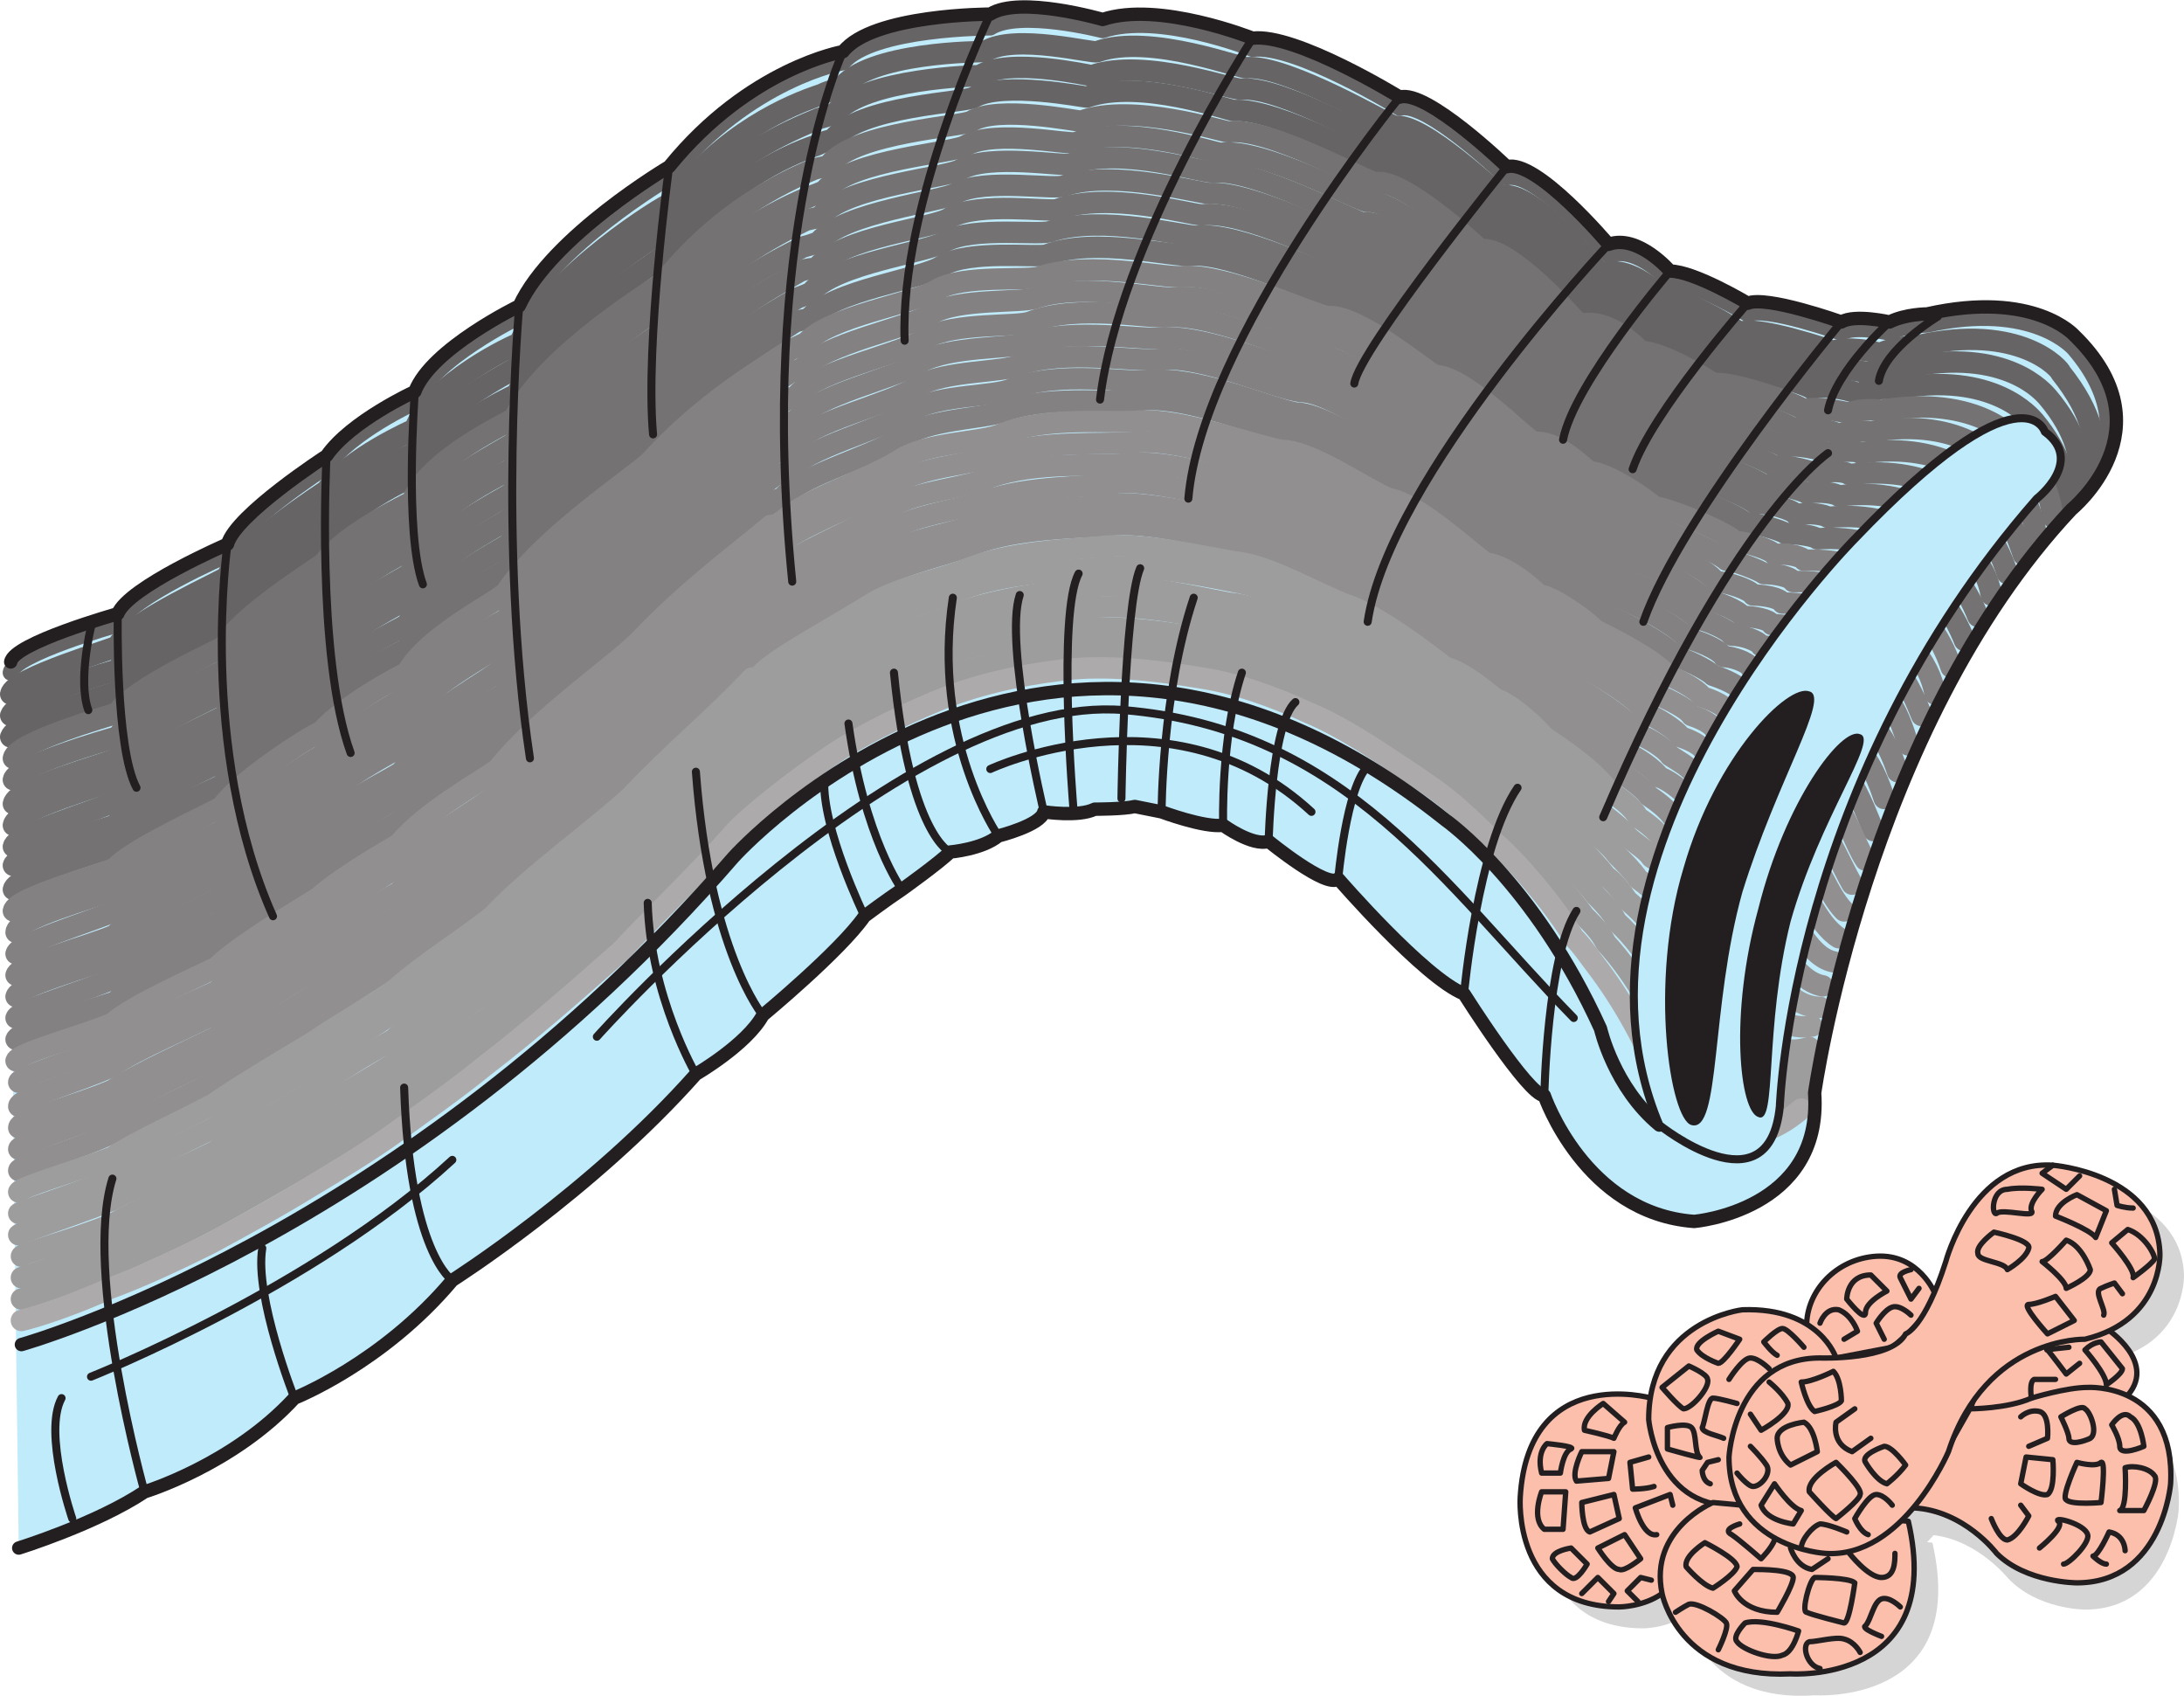
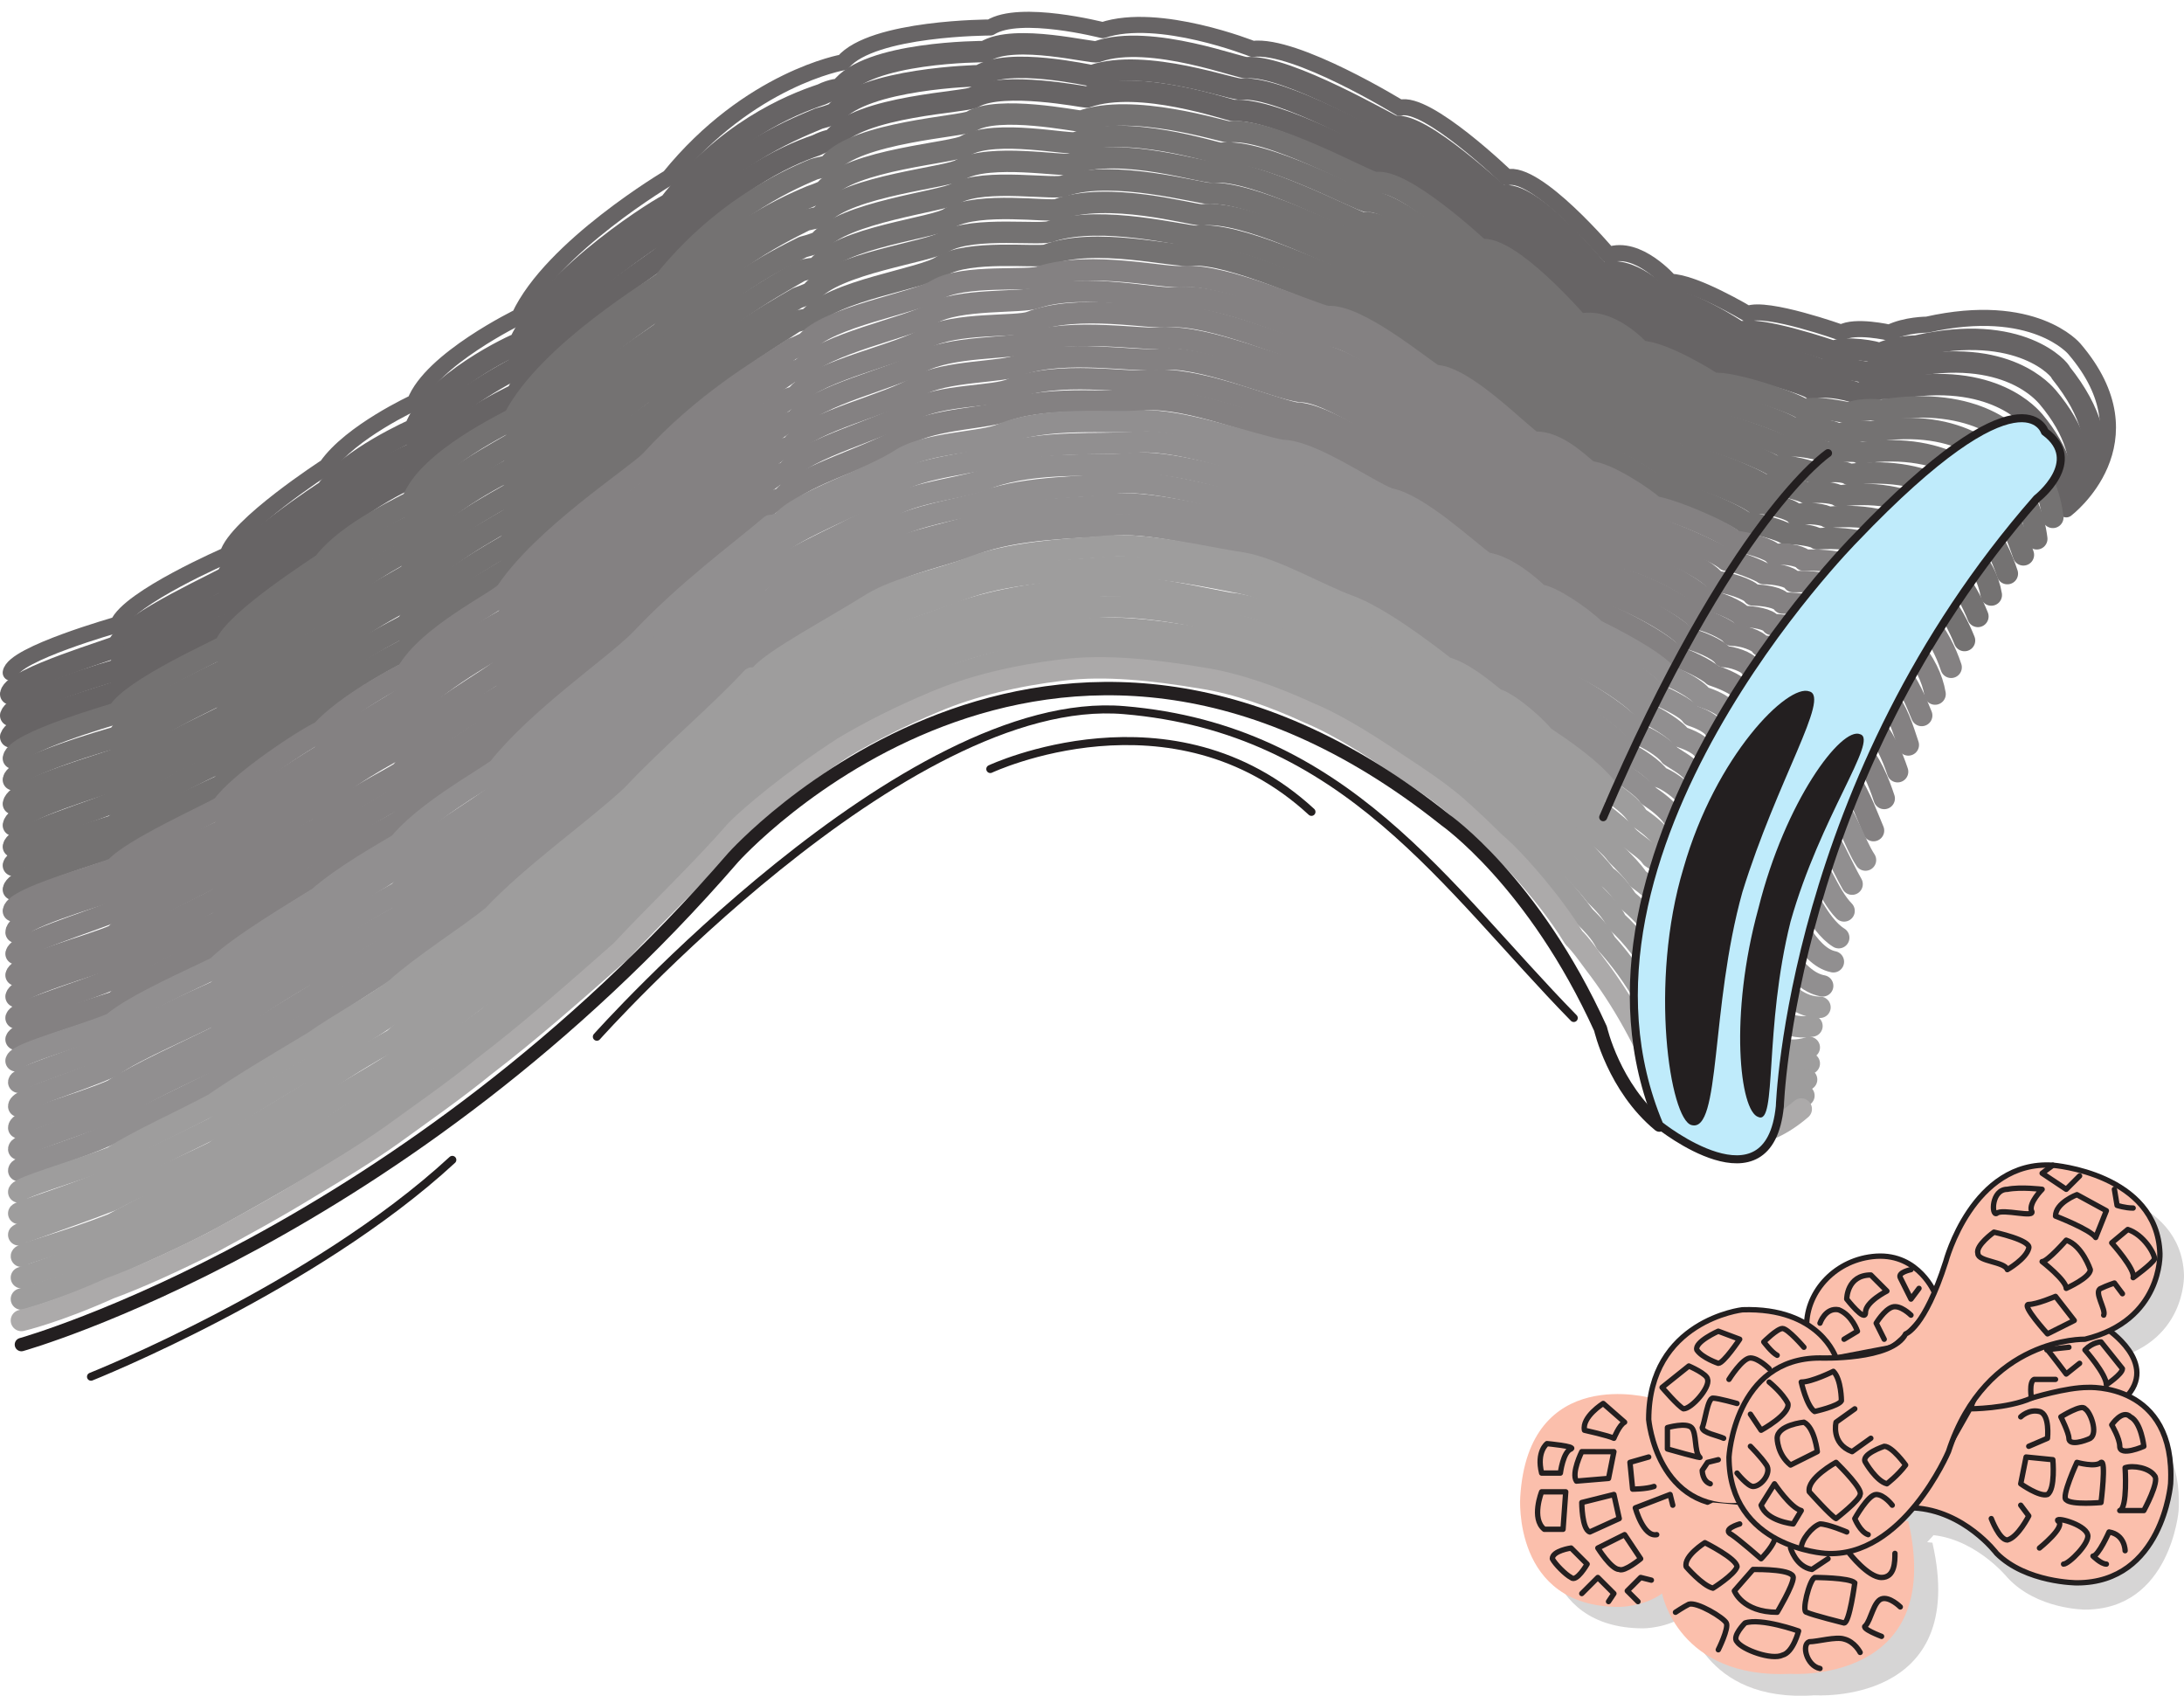
<svg xmlns="http://www.w3.org/2000/svg" width="612.003" height="475.099">
  <path fill="#d6d5d5" fill-rule="evenodd" d="M469.5 397.704s-34.5-9-36.75 27.75c0 0-2.25 30.75 27.75 30.75 0 0 6.75 0 12-3.75l14.25-25.5-17.25-29.25" />
  <path fill="#d6d5d5" fill-rule="evenodd" d="M486.75 426.954s-18 8.25-14.25 25.5c0 0 4.5 24.75 36 22.5 0 0 43.5 3 33-42.75l-46.5-4.5-8.25-.75m67.5-25.5s10.5 0 17.25-2.25c0 0 10.5-3.75 15.75-3.75 0 0 24.75-.75 23.25 27.75 0 0-2.25 27.75-26.25 27.75 0 0-13.5 0-21.75-9 0 0-9.75-12-23.25-12l15-28.5" />
  <path fill="#d6d5d5" fill-rule="evenodd" d="M540.75 379.704s5.25-1.5 11.25-20.25c0 0 7.5-28.5 30-27 0 0 29.25 2.25 30 24.75 0 0 .75 19.5-21.75 24 0 0-27-.75-37.5 31.5 0 0-12.75 30.75-34.5 29.25 0 0-27-2.25-27-27 0 0 1.5-28.5 25.5-28.5 0 0 20.25.75 24-6.75" />
-   <path fill="#bfebfb" fill-rule="evenodd" d="M5.25 433.704s21.75-6.75 35.25-15.75c0 0 24.75-7.5 42-26.25 0 0 24.75-9.75 44.25-33 0 0 39-24.75 68.25-57.75 0 0 14.25-8.25 18.75-16.5 0 0 21.75-18 28.5-27.75 0 0 6-4.5 10.5-7.5 0 0 10.5-7.5 13.5-10.5 0 0 9-.75 13.5-4.5 0 0 12-3 12.75-6.75 0 0 9.75 1.5 14.25-.75 0 0 8.25 0 11.25-.75l7.5 1.5s12 4.5 17.25 3.75c0 0 8.25 6 12.75 4.5 0 0 16.5 13.5 19.5 10.5 0 0 24 27.75 35.25 32.25 0 0 18 28.5 22.5 28.5 0 0 11.25 33 42 35.25 0 0 34.5-3 32.25-36 0 0 14.25-102 72-163.5 0 0 24.75-18.75 2.25-45 0 0-11.25-13.5-41.25-6.75 0 0-6 0-10.5 2.25 0 0-9.75-2.25-13.5 0 0 0-21-7.5-26.25-5.25 0 0-15-9-21.75-9 0 0-9-10.5-17.25-7.5 0 0-20.25-24-28.5-21.75 0 0-22.5-21.75-30-19.5 0 0-29.25-18-41.25-16.5 0 0-26.25-10.5-42-5.25 0 0-23.25-6-31.5-.75 0 0-33 0-41.25 9.75 0 0-26.25 4.5-48.75 32.25 0 0-33 19.5-42 39 0 0-24.75 12-29.25 24 0 0-18 8.25-24.75 18 0 0-25.5 16.5-27.75 24.75 0 0-27.75 12-30.75 19.5 0 0-29.25 8.25-30 13.5l.75 129.75 1.5 115.5" />
  <path fill="none" stroke="#676465" stroke-linecap="round" stroke-linejoin="round" stroke-miterlimit="10" stroke-width="4.5" d="M3 188.454c.75-5.25 30-13.5 30-13.5 3-7.5 30.75-19.5 30.75-19.5 2.25-8.25 27.75-24.75 27.75-24.75 6.75-9.75 24.75-18 24.75-18 4.5-12 29.25-24 29.25-24 9-19.5 42-39 42-39 22.5-27.75 48.75-32.25 48.75-32.25 8.25-9.75 41.25-9.75 41.25-9.75 8.25-5.25 31.5.75 31.5.75 15.75-5.25 42 5.25 42 5.25 12-1.5 41.25 16.5 41.25 16.5 7.5-2.25 30 19.5 30 19.5 8.25-2.25 28.5 21.75 28.5 21.75 8.25-3 17.25 7.5 17.25 7.5 6.75 0 21.75 9 21.75 9 5.25-2.25 26.25 5.25 26.25 5.25 3.75-2.25 13.5 0 13.5 0 4.5-2.25 10.5-2.25 10.5-2.25 30-6.75 41.25 6.75 41.25 6.75 22.5 26.25-2.25 45-2.25 45" />
  <path fill="none" stroke="#676465" stroke-linecap="round" stroke-linejoin="round" stroke-miterlimit="10" stroke-width="6" d="M3 194.454c.75-4.5 29.25-12.75 30-13.5 3-6.75 30.75-18.75 30.75-19.5 2.25-7.5 27.75-24 27.75-24 6-9 24.75-17.25 24.75-17.25 4.5-12.75 28.5-24 29.25-24 9-19.5 41.25-39 42-39 15.75-20.25 33.75-27.75 42.75-30.75 3-1.5 5.25-1.5 5.25-1.5 7.5-10.5 39.75-10.5 40.5-10.5 8.25-5.25 30.75.75 31.5 0 15-5.25 41.25 5.25 42 4.5 11.25-.75 40.5 16.5 41.25 16.5 7.5-1.5 29.25 19.5 30 19.5 8.25-2.25 27 21 27.75 21.75 8.25-3 17.25 6.75 17.25 6.75 6.75 0 21 9 21.75 9.75 4.5-2.25 26.25 5.25 26.25 5.25 3-1.5 12.75 0 12.75.75 4.5-2.25 10.5-2.25 10.5-2.25 29.25-6.75 40.5 6.75 40.5 7.5 9 11.25 10.5 20.25 9 27.75" />
  <path fill="none" stroke="#676465" stroke-linecap="round" stroke-linejoin="round" stroke-miterlimit="10" stroke-width="6" d="M3 200.454c1.5-4.5 29.25-12.75 30-12.75 3-7.5 30-18.75 30.75-19.5 2.25-8.25 27-24 27.75-24 6-9 24-17.25 24.75-17.25 4.5-12 27.75-23.25 28.5-24 9.75-18.75 41.25-38.25 42-39 15.75-19.5 33.75-27 42.75-30.75 3-.75 4.5-1.5 4.5-1.5 8.25-9.75 39.75-10.5 40.5-10.5 8.25-5.25 30.75 0 31.5 0 15-5.25 40.5 4.5 42 3.75 11.25-.75 39.75 15.75 40.5 15.75 7.5-1.5 29.25 18.75 30 19.5 8.25-2.25 27.75 20.25 27.75 21 8.25-3 17.25 6.75 17.25 7.5 6.75 0 21 9 21 9 5.25-1.5 26.25 6 26.25 6 3-1.5 12.75.75 12.75.75 4.5-1.5 10.5-1.5 10.5-1.5 28.5-6 39 7.5 39.75 8.25 8.25 9.75 9.75 18 9 24.75" />
  <path fill="none" stroke="#676465" stroke-linecap="round" stroke-linejoin="round" stroke-miterlimit="10" stroke-width="6" d="M3 206.454c1.5-4.5 28.5-12 30-12.75 3.75-6.75 29.25-18.75 30.75-18.75 2.25-8.25 26.25-24 27.75-24 6-9 23.25-17.25 24-17.25 5.25-12 27.75-22.5 29.25-23.25 9-18.75 40.5-37.5 41.25-39 16.5-19.5 33.75-27.75 42.75-30.75 3-1.5 4.5-1.5 4.5-1.5 7.5-9.75 38.25-10.5 39.75-12 8.25-4.5 30.75 0 31.5 0 15-5.25 39.75 3.75 41.25 3.75 12-.75 39.75 15 41.25 15 7.5-1.5 28.5 18.75 30 18.75 8.25-1.5 27 20.25 27.75 21 7.5-2.25 16.5 7.5 17.25 7.5 6 0 19.5 9 20.25 9.75 5.25-1.5 25.5 5.25 25.5 6 3.75-1.5 12.75.75 12.75 1.5 4.5-2.25 9.75-1.5 10.5-1.5 27.75-5.25 38.25 8.25 39 9 7.5 9 9 16.5 9 23.25" />
  <path fill="none" stroke="#747272" stroke-linecap="round" stroke-linejoin="round" stroke-miterlimit="10" stroke-width="6" d="M3.75 212.454c.75-4.5 27-12 29.25-12.75 3.75-6.75 29.25-18 30-18.75 3-7.5 27-22.5 27.75-23.25 6.75-9 24-16.5 24.75-17.25 4.5-12 27.75-22.5 28.5-23.25 9.75-18.75 40.5-36.75 42-38.25 15.75-19.5 33-27.75 42-31.5 2.25-.75 4.5-.75 4.5-1.5 7.5-9 37.5-10.5 39.75-12 7.5-4.5 29.25 0 30.75 0 14.25-5.25 39.75 3 41.25 3 11.25-1.5 39 14.25 41.25 14.25 7.5-1.5 28.5 18 29.25 18.75 8.25-1.5 27 20.25 27.75 21 8.25-2.25 16.5 6.75 17.25 7.5 6 0 19.5 8.25 20.25 9 5.25-.75 24.75 6 25.5 7.5 3-1.5 12 .75 12.75.75 3.75-1.5 9-.75 9-.75 27-4.5 38.25 8.25 39 10.5 6 6.75 8.25 13.5 9 19.5" />
  <path fill="none" stroke="#747272" stroke-linecap="round" stroke-linejoin="round" stroke-miterlimit="10" stroke-width="6" d="M3.75 218.454c.75-3.75 26.25-11.25 29.25-12 3.75-6.75 28.5-18 30-18.75 3-7.5 26.25-22.5 27.75-23.25 6.75-9 23.25-16.5 24.75-17.25 4.5-11.25 27-21.75 28.5-23.25 9.75-18 39-36 41.25-38.25 15.75-18.75 33-27 42-30.75 2.25-.75 3.75-1.5 3.75-1.5 7.5-9 36.75-10.5 39.75-12.75 8.25-4.5 29.25 0 30.75-.75 14.25-5.25 39 3 40.5 3 12-1.5 39 13.5 41.25 13.5 7.5-.75 28.5 18 30 18 8.25-.75 26.25 20.25 27.75 21 7.5-2.25 15.75 7.5 16.5 7.5 6 0 18.75 9 20.25 9.75 5.25-.75 24 6 24.75 7.5 3-1.5 12 .75 12.75 1.5 3.75-1.5 9-.75 9-.75 26.25-4.5 36.75 9 38.25 11.25 5.25 6.75 7.5 12.75 8.25 18.75" />
  <path fill="none" stroke="#747272" stroke-linecap="round" stroke-linejoin="round" stroke-miterlimit="10" stroke-width="6" d="M3.75 225.204c.75-4.5 26.25-11.25 29.25-12.75 3.75-6.75 27.75-17.25 30-18.75 3-7.5 26.25-21.75 27.75-22.5 6.75-8.25 22.5-16.5 24-17.25 5.25-11.25 27-21.75 28.5-22.5 10.5-18 39-36 42-38.25 15-18.75 31.5-27 40.5-31.5 3-.75 4.5-.75 4.5-1.5 7.5-8.25 36-10.5 39-12.75 8.25-4.5 28.5-.75 30.75-1.5 14.25-5.25 38.25 3 40.5 2.25 11.25-.75 38.25 13.5 41.25 14.25 7.5-1.5 27.75 16.5 29.25 17.25 9-.75 26.25 19.5 27.75 21 7.5-2.25 16.5 6.75 17.25 7.5 5.25 0 18 8.25 19.5 9.75 4.5-.75 23.25 6 24.75 7.5 2.25-1.5 11.25.75 12 1.5 3.75-.75 9-.75 9 0 25.5-3.75 36 9.75 37.5 12 4.5 6 6.75 12 8.25 16.5" />
  <path fill="none" stroke="#747272" stroke-linecap="round" stroke-linejoin="round" stroke-miterlimit="10" stroke-width="6" d="M3.75 231.204c.75-4.5 25.5-11.25 28.5-12.75 4.5-6 28.5-16.5 30.75-18 3-7.5 25.5-21 27.75-22.5 6-8.25 22.5-15.75 24-17.25 5.25-10.5 26.25-21 28.5-22.5 9.75-17.25 38.25-35.25 41.25-37.5 15-18.75 31.5-27 40.5-31.5 3-.75 4.5-1.5 4.5-1.5 6.75-8.25 34.5-11.25 38.25-13.5 8.25-4.5 28.5-.75 30.75-2.25 13.5-4.5 37.5 2.25 40.5 2.25 11.25-.75 37.5 12.75 40.5 13.5 7.5-1.5 27.75 15.75 30 17.25 8.25-.75 25.5 18.75 27.75 20.25 7.5-1.5 15.75 6.75 16.5 7.5 5.25 0 18 8.25 19.5 9.75 4.5-.75 22.5 6.75 24 8.25 3-.75 11.25 1.5 12 2.25 3.75-1.5 8.25-.75 9 0 24.75-3 35.25 9.75 36 12.75 4.5 5.25 6.75 10.5 8.25 15" />
  <path fill="none" stroke="#747272" stroke-linecap="round" stroke-linejoin="round" stroke-miterlimit="10" stroke-width="6" d="M3.75 237.204c.75-3.75 24.75-10.5 28.5-12.75 4.5-6 27.75-16.5 30.75-18 3.75-6.75 24.75-20.25 27.75-21.75 6-8.25 21.75-15.75 24-17.25 5.25-10.5 25.5-20.25 28.5-22.5 9.75-16.5 37.5-34.5 40.5-37.5 15-17.25 31.5-26.25 40.5-31.5 2.25-.75 3.75-.75 4.5-.75 6.75-9 33.75-11.25 37.5-14.25 8.25-4.5 27.75-1.5 30-2.25 14.25-5.25 37.5 1.5 40.5 1.5 12-1.5 37.5 12 41.25 12.75 7.5-1.5 27 15.75 29.25 16.5 9 0 25.5 18.75 27.75 20.25 7.5-1.5 15.75 7.5 16.5 8.25 5.25 0 17.25 7.5 18.75 9.75 5.25-.75 22.5 6.75 24 8.25 3-.75 11.25 1.5 12 2.25 3.75-.75 8.25 0 9 .75 24-3 33.75 10.5 35.25 14.25 4.5 4.5 6.75 9 7.5 13.5" />
  <path fill="none" stroke="#747272" stroke-linecap="round" stroke-linejoin="round" stroke-miterlimit="10" stroke-width="6" d="M3.75 242.454c.75-3 24-9.75 28.5-11.25 4.5-6 27-16.5 30-18 4.5-6.75 25.5-20.25 27.75-21.75 6.75-8.25 21.75-15 24-16.5 6-10.5 26.25-21 28.5-22.5 10.5-17.25 37.5-34.5 41.25-37.5 14.25-17.25 30.75-26.25 39.75-31.5 2.25-.75 3.75-1.5 3.75-1.5 6.75-8.25 33-11.25 37.5-14.25 8.25-4.5 27.75-1.5 30-3 14.25-4.5 36.75 1.5 40.5 1.5 11.25-1.5 36.75 11.25 40.5 12 8.25-.75 27 15 30 16.5 8.25 0 24.75 18 27.75 20.25 6.75-1.5 15 6.75 16.5 7.5 4.5 0 16.5 7.5 18 9.75 5.25 0 21.75 6.75 24 9 2.25-.75 10.5 1.5 11.25 3 3.75-.75 8.25 0 9 .75 23.25-2.25 33 11.25 34.5 15 3.75 4.5 6 9 7.5 12.75" />
  <path fill="none" stroke="#747272" stroke-linecap="round" stroke-linejoin="round" stroke-miterlimit="10" stroke-width="6" d="M3.75 249.204c.75-3.75 24-10.5 28.5-12 4.5-6 27-15.75 30-17.25 4.5-7.5 24.75-20.25 27.75-21.75 6.75-8.25 21.75-15 24-16.5 6-10.5 25.5-20.25 28.5-22.5 9.75-16.5 36.75-33 40.5-37.5 15-16.5 30.75-25.5 39.75-31.5 2.25-.75 3.75-.75 3.75-.75 6.75-8.25 32.25-11.25 37.5-15 7.5-4.5 26.25-2.25 29.25-3 13.5-5.25 36 .75 40.5 0 11.25-.75 36 11.25 40.5 12 7.5-.75 26.25 15 30 16.5 8.25 0 24 17.25 27 19.5 7.5-.75 15 6.75 16.5 8.25 4.5 0 15.75 7.5 18 9.75 5.25 0 21 6.75 23.25 9 3 0 10.5 2.25 11.25 3 3.75 0 8.25.75 9 1.5 21.75-1.5 31.5 11.25 33.75 15.75 3.75 4.5 6 9 7.5 12.75" />
  <path fill="none" stroke="#848182" stroke-linecap="round" stroke-linejoin="round" stroke-miterlimit="10" stroke-width="6" d="M3.75 255.204c.75-3.75 23.25-9.75 28.5-12 4.5-5.25 26.25-15 30-17.25 4.5-6.75 24-19.5 27.75-21 6.75-7.5 21-15 24-16.5 6-10.5 24.75-19.5 27.75-22.5 10.5-15.75 36-32.25 40.5-36.75 15-16.5 30.75-25.5 39.75-31.5 2.25-.75 3-1.5 3.75-1.5 6-7.5 30.75-11.25 36.75-15 7.5-4.5 26.25-2.25 29.25-3.75 14.25-4.5 35.25.75 39.75 0 12-.75 36 10.5 40.5 11.25 8.25-.75 26.25 14.25 30 16.5 8.25 0 24 16.5 27.75 18.75 6.75-.75 14.25 7.5 15.75 8.25 4.5 0 15.75 7.5 18 9.75 5.25.75 21 7.5 22.5 9.75 3 0 10.5 2.25 11.25 3.75 3.75-.75 8.25.75 8.25 1.5 21.75-.75 31.5 12 33.75 16.5 3.75 4.5 6 9 7.5 13.5" />
  <path fill="none" stroke="#848182" stroke-linecap="round" stroke-linejoin="round" stroke-miterlimit="10" stroke-width="6" d="M4.5 261.204c0-3.75 21.75-9.75 27.75-12 5.25-6 25.5-14.25 30-16.5 4.5-6.75 24-18.75 27.75-21 6.75-7.5 21-14.25 23.25-16.5 6-9.75 24.75-19.5 28.5-21.75 10.5-15.75 35.25-32.25 40.5-36.75 14.25-16.5 29.25-25.5 39-32.25 1.5-.75 3-.75 3-.75 6.75-7.5 30.75-12 36.75-15.75 7.5-4.5 25.5-3 29.25-4.5 13.5-4.5 34.5.75 39.75 0 11.25-1.5 35.25 9.75 40.5 10.5 8.25-.75 25.5 14.25 30 15.75 8.25.75 24 17.25 27 19.5 6.75-.75 14.25 6.75 15.75 8.25 4.5 0 15 6.75 18 9.75 4.5.75 20.25 7.5 22.5 9.75 2.25 0 9.75 3 10.5 3.75 3 0 7.5.75 8.25 2.25 21-.75 30.75 12.75 33 18 3.75 4.5 6 9 6.75 13.5" />
  <path fill="none" stroke="#848182" stroke-linecap="round" stroke-linejoin="round" stroke-miterlimit="10" stroke-width="6" d="M4.5 267.204c.75-3 21-9 27.75-12 5.25-5.25 25.5-14.25 29.25-16.5 5.25-6 24-18 28.5-20.25 6-7.5 20.25-14.25 23.25-16.5 6-9.75 24-18.75 27.75-21.75 11.25-15 35.25-31.5 40.5-36.75 14.25-15.75 29.25-24.75 39-31.5 1.5-.75 3-.75 3-1.5 6-6.75 29.25-11.25 36-15.75 8.25-4.5 25.5-3 29.25-4.5 13.5-5.25 33.75-.75 39-1.5 12-.75 35.25 9.75 40.5 10.5 8.25 0 25.5 13.5 30 15.75 8.25.75 24 16.5 27.75 18.75 6.75 0 13.5 6.75 15.75 8.25 3.75 0 14.25 6.75 17.25 10.5 4.5 0 19.5 6.75 21.75 10.5 3 0 9.75 2.25 10.5 3.75 3 0 7.5.75 8.25 2.25 20.25 0 29.25 12.75 32.25 18.75 3 3.75 5.25 9 6.75 12.75" />
  <path fill="none" stroke="#848182" stroke-linecap="round" stroke-linejoin="round" stroke-miterlimit="10" stroke-width="6" d="M4.5 273.204c.75-3 21-8.25 27.75-11.25 5.25-6 24.75-14.25 29.25-17.25 5.25-6 23.25-17.25 27.75-19.5 6.75-7.5 20.25-14.25 24-16.5 6-9 24-18 27.75-21.75 10.5-15 34.5-30.75 40.5-36 13.5-15.75 28.5-24.75 38.25-32.25 1.5 0 2.25-.75 3-.75 6-7.5 28.5-12 35.25-16.5 8.25-4.5 24.75-3.75 29.25-5.25 13.5-4.5 33-.75 39-1.5 12-.75 33.75 9 40.5 9.75 8.25 0 24.75 13.5 30 15.75 8.25 0 23.25 15.75 27 18.75 6.75-.75 13.5 6.75 15.75 8.25 3.75 0 14.25 6.75 17.25 9.75 4.5.75 18.75 7.5 21 11.25 3 0 9.75 3 10.5 4.5 3 0 7.5.75 8.25 2.25 19.5.75 28.5 13.5 31.5 19.5 3.75 4.5 5.25 9.75 6.75 14.25" />
  <path fill="none" stroke="#848182" stroke-linecap="round" stroke-linejoin="round" stroke-miterlimit="10" stroke-width="6" d="M4.5 279.204c.75-3 20.25-8.25 27.75-11.25 5.25-5.25 24-13.5 29.25-16.5 5.25-6 23.25-17.25 27.75-19.5 6.75-7.5 20.25-13.5 23.25-15.75 6.75-9.75 24-18.75 28.5-21.75 10.5-15 33.75-30.75 39.75-36 13.5-15.75 28.5-25.5 37.5-32.25 2.25-.75 3-.75 3.75-1.5 5.25-6.75 27-11.25 35.25-16.5 7.5-4.5 24-3.75 28.5-6 12.75-4.5 32.25-.75 39-1.5 11.25-1.5 33 8.25 39.75 9 8.25 0 25.5 12.75 30 15 9 .75 23.25 15.75 27.75 18.75 6 0 12.75 6.75 15 8.25 3.75 0 13.5 6.75 16.5 10.5 5.25.75 18.75 7.5 21.75 11.25 2.25 0 9 3 9.75 4.5 3 0 7.5 1.5 8.25 3 18.75 1.5 27.75 14.25 30 20.25 4.5 5.25 6.75 10.5 8.25 15" />
  <path fill="none" stroke="#848182" stroke-linecap="round" stroke-linejoin="round" stroke-miterlimit="10" stroke-width="6" d="M4.5 285.204c.75-2.25 19.5-7.5 27.75-11.25 5.25-5.25 24-13.5 29.25-15.75 5.25-6.75 22.5-17.25 27.75-20.25 6.75-6 19.5-12.75 23.25-15 6.75-9 23.25-18 27.75-21.75 11.25-14.25 33.75-29.25 39.75-36 13.5-15 27.75-24.75 37.5-32.25 1.5 0 3-.75 3-.75 5.25-6.75 27-12 35.25-17.25 7.5-4.5 23.25-3.75 27.75-6 13.5-5.25 32.25-1.5 39-2.25 12-1.5 33 7.5 40.5 9 8.25 0 24.75 12 30 14.25 8.25.75 22.5 15 27 18.75 6.75 0 12.75 6 15 8.25 3.75 0 12.75 6 16.5 9.75 5.25 1.5 18 8.25 21 12 3 .75 9 3 10.5 5.25 2.25 0 6.75 1.5 7.5 3 18 1.5 26.25 14.25 29.25 21.75 4.5 4.5 6.75 10.5 8.25 15" />
  <path fill="none" stroke="#848182" stroke-linecap="round" stroke-linejoin="round" stroke-miterlimit="10" stroke-width="6" d="M4.5 291.204c.75-2.25 18.75-7.5 27.75-10.5 5.25-5.25 23.25-13.5 29.25-16.5 5.25-6 22.5-16.5 27.75-19.5 6.75-6.75 18.75-12 23.25-15 6.75-9 22.5-17.25 27.75-21.75 10.5-14.25 33-28.5 39.75-35.25 13.5-15 27-24.75 36.75-32.25 1.5-.75 3-.75 3-1.5 5.25-6 25.5-11.25 34.5-17.25 7.5-4.5 23.25-4.5 27.75-6.75 13.5-4.5 31.5-1.5 39-3 12-.75 32.25 7.5 39.75 9 9 0 24.75 11.25 30 14.25 9 .75 22.5 14.25 27.75 18 6 0 12.75 6.75 15 8.25 3 0 12 6.75 15.75 10.5 4.5 1.5 17.25 8.25 20.25 12 3 .75 9 3.75 10.5 5.25 2.25.75 6 2.25 7.5 3.75 16.5 2.25 25.5 15 28.5 22.5 4.5 5.25 6.75 12 9 17.25" />
  <path fill="none" stroke="#918f90" stroke-linecap="round" stroke-linejoin="round" stroke-miterlimit="10" stroke-width="6" d="M4.5 297.204c.75-2.25 18-6.75 27-10.5 6-5.25 23.25-12.75 29.25-15.75 6-6 22.5-15.75 28.5-19.5 6.75-6 18.75-12.75 22.5-15 7.5-9 22.5-17.25 27.75-21 11.25-14.25 32.25-28.5 39.75-36 13.5-14.25 27-24 36.75-32.25 1.5 0 2.25-.75 3-.75 4.5-6 24.75-12 33.75-18 7.5-4.5 22.5-4.5 27.75-6.75 12.75-5.25 30.75-3 39-3.75 11.25-.75 31.5 6.75 39.75 8.25 8.25 0 24 11.25 30 13.5 8.25 1.5 21.75 14.25 27 18 6 .75 12.75 6.75 15 9 3 0 12 6 15.75 9.75 4.5 2.25 16.5 8.25 20.25 12.75 2.25.75 8.25 3.75 9.75 6 2.25.75 6 2.25 6.75 3.75 16.5 3 25.5 15.75 28.5 23.25 5.25 6 7.5 14.25 10.5 18.75" />
  <path fill="none" stroke="#918f90" stroke-linecap="round" stroke-linejoin="round" stroke-miterlimit="10" stroke-width="6" d="M5.25 303.204c0-1.5 17.25-6.75 26.25-10.5 6-4.5 22.5-12 29.25-15 6-6 21.75-15.75 27.75-19.5 6.75-6 18.75-12 23.25-15.75 7.5-7.5 22.5-15.75 27.75-20.25 11.25-13.5 31.5-27.75 39.75-35.25 12.75-14.25 26.25-24 36-32.25 1.5-.75 2.25-.75 2.25-1.5 5.25-5.25 24-12 33.75-18 7.5-4.5 21.75-5.25 27.75-7.5 12.75-4.5 30-3 38.25-3.75 12-1.5 31.5 6 39.75 7.5 9 0 24 10.5 30 13.5 9 1.5 21.75 14.25 27.75 18 6 0 12 6 14.25 8.25 3 0 11.25 6 15.75 10.5 4.5 1.5 15.75 8.25 19.5 12.75 3 1.5 8.25 3.75 9.75 6 2.25.75 6 2.25 6.75 4.5 15.75 3 24 15.75 27.75 24 4.5 6 7.5 13.5 10.5 18.75" />
  <path fill="none" stroke="#918f90" stroke-linecap="round" stroke-linejoin="round" stroke-miterlimit="10" stroke-width="6" d="M5.25 309.954c0-2.25 16.5-6.75 26.25-11.25 6-4.5 22.5-11.25 29.25-15 6-6 21.75-15 27.75-18.75 6.75-6 18-12 23.25-15 6.75-8.25 21.75-15.75 27-21 12-12.75 31.5-27 39.75-34.5 12.75-14.25 26.25-24 36-33 .75 0 2.25-.75 2.25-.75 4.5-5.25 23.25-12 33-18.75 7.5-4.5 21.75-5.25 27.75-8.25 12.75-4.5 29.25-3 38.25-3.75 12-1.5 30.75 5.25 39.75 6.75 9 .75 23.25 10.5 30 13.5 8.25 1.5 21 13.5 27 17.25 6 .75 12 6.75 15 9 2.25 0 10.5 5.25 14.25 9.75 5.25 2.25 16.5 9 19.5 13.5 3 1.5 8.25 4.5 9.75 6.75 2.25.75 6 2.25 6.75 4.5 15 3.75 23.25 16.5 27 25.5 4.5 4.5 7.5 14.25 12 18.75" />
  <path fill="none" stroke="#918f90" stroke-linecap="round" stroke-linejoin="round" stroke-miterlimit="10" stroke-width="6" d="M5.25 315.954c0-2.25 15.75-6 26.25-10.5 6.75-4.5 21.75-11.25 29.25-15 6-6 21-15 27.75-18.75 6.75-6 18-12 23.25-15 6.75-8.25 21-15.75 27-20.25 11.25-12.75 30.75-27 39-35.25 12.75-13.5 25.5-23.25 36-32.25.75-.75 1.5-.75 2.25-.75 4.5-6 21.75-12.75 33-19.5 7.5-4.5 20.25-6 27-8.25 12-4.5 29.25-3.75 37.5-5.25 12-.75 30.75 5.25 39.75 6.75 9 .75 23.25 9.75 30 12.75 9 2.25 21 13.5 27.75 17.25 5.25 1.5 11.25 6.75 14.25 9 2.25 0 9.75 6 14.25 10.5 4.5 2.25 15.75 9 19.5 14.25 2.25.75 7.5 3.75 9 6 2.25 1.5 5.25 3 6.75 5.25 14.25 4.5 22.5 17.25 26.25 25.5 4.5 6 8.25 16.5 14.25 20.25" />
  <path fill="none" stroke="#918f90" stroke-linecap="round" stroke-linejoin="round" stroke-miterlimit="10" stroke-width="6" d="M5.25 321.954c0-1.5 15-6 26.25-10.5 6.75-4.5 21-11.25 29.25-15 6.75-5.25 20.25-13.5 27.75-18 6.75-6 17.25-11.25 22.5-15 7.5-7.5 21-15.75 27.75-20.25 11.25-12.75 30-25.5 39-34.5 12-12.75 24.75-23.25 35.25-33 .75 0 1.5 0 1.5-.75 4.5-5.25 21.75-12 33-19.5 7.5-4.5 20.25-6 27-9 12-4.5 28.5-3.75 37.5-5.25 12-.75 30 4.5 39.75 6 9 .75 22.5 9.75 30 12.75 8.25 2.25 21 12.75 27 17.25 6 .75 11.25 6 14.25 9 2.25 0 9.75 5.25 14.25 10.5 4.5 2.25 15 9 18.75 14.25 3 1.5 7.5 4.5 9 6.75 2.25.75 5.25 3 6.75 4.5 13.5 6 21 18 25.5 27.75 4.5 5.25 9 18 16.5 19.5" />
  <path fill="none" stroke="#918f90" stroke-linecap="round" stroke-linejoin="round" stroke-miterlimit="10" stroke-width="6" d="M5.25 327.954c0-1.5 15-5.25 26.25-10.5 6.75-3.75 21-10.5 28.5-14.25 7.5-5.25 21-13.5 28.5-18 6.75-5.25 16.5-11.25 22.5-15 7.5-7.5 20.25-15 27-20.25 12-12 30-24.75 39-33.75 12-12.75 24.75-23.25 34.5-33 1.5 0 2.25-.75 2.25-.75 4.5-5.25 20.25-12.75 32.25-20.25 7.5-4.5 19.5-6.75 27-9.75 12-4.5 27.75-4.5 37.5-5.25 11.25-1.5 29.25 3.75 39 5.25 9 .75 22.5 9 30 12.75 9 2.25 21 12 27.75 16.5 5.25 1.5 10.5 6.75 14.25 9 1.5 0 8.25 5.25 13.5 10.5 4.5 3 14.25 9 18.75 15 2.25 1.5 6.75 4.5 8.25 6.75 2.25 1.5 5.25 3.75 6.75 6 12.75 5.25 20.25 18 24.75 27.75 3.75 5.25 9 18 17.25 19.5" />
  <path fill="none" stroke="#9e9d9d" stroke-linecap="round" stroke-linejoin="round" stroke-miterlimit="10" stroke-width="6" d="M5.25 333.954c.75-1.5 14.25-5.25 26.25-9.75 6.75-4.5 20.25-10.5 28.5-15 7.5-5.25 20.25-12.75 27.75-17.25 7.5-5.25 17.25-10.5 23.25-15 7.5-6.75 19.5-14.25 27-20.25 11.25-12 28.5-24 39-33.75 11.25-12 24-22.5 33.75-33 .75 0 1.5 0 2.25-.75 3.75-4.5 19.5-12.75 31.5-20.25 7.5-4.5 19.5-6.75 27-9.75 11.25-4.5 27-5.25 36.75-6 12-1.5 29.25 3 39.75 4.5 9 1.5 21.75 9 30 12s20.25 12 27 17.25c5.25 1.5 10.5 6 14.25 9 1.5 0 8.25 4.5 13.5 10.5 4.5 3 13.5 9 18 15 2.25 1.5 6.75 4.5 8.25 7.5 2.25 1.5 5.25 3.75 6.75 6 11.25 6 19.5 18 24 28.5 3.75 4.5 9.75 18.75 20.25 18.75" />
  <path fill="none" stroke="#9e9d9d" stroke-linecap="round" stroke-linejoin="round" stroke-miterlimit="10" stroke-width="6" d="M5.25 339.954c.75-.75 13.5-4.5 26.25-9.75 6.75-3.75 19.5-9.75 28.5-14.25 7.5-5.25 20.25-12.75 27.75-17.25 6.75-5.25 16.5-10.5 22.5-15 8.25-6.75 20.25-14.25 27-19.5 12-12 28.5-24 39-33.75 12-12 24-22.5 33.75-33 .75 0 1.5-.75 1.5-.75 4.5-4.5 18.75-12.75 31.5-21 7.5-4.5 18.75-7.5 26.25-10.5 12-4.5 27-5.25 37.5-6 12-1.5 27.75 1.5 39 3.75 9.75 1.5 21.75 8.25 30 12 9 3 20.25 11.25 27.75 16.5 5.25 1.5 10.5 6.75 13.5 9 1.5 0 7.5 5.25 13.5 10.5 4.5 3.75 12.75 9.75 17.25 15.75 2.25 2.25 6.75 5.25 8.25 7.5 2.25 2.25 5.25 3.75 6.75 6 10.5 6.75 18 19.5 23.25 30.75 3 3.75 9.75 18.75 21.75 16.5" />
  <path fill="none" stroke="#9e9d9d" stroke-linecap="round" stroke-linejoin="round" stroke-miterlimit="10" stroke-width="6" d="M5.25 345.954c.75-.75 12.75-4.5 26.25-9.75 6.75-3.75 19.5-9 28.5-13.5 7.5-5.25 19.5-12 27.75-17.25 6.75-5.25 15.75-10.5 22.5-14.25 8.25-7.5 19.5-14.25 27-20.25 12-11.25 27.75-23.25 38.25-33 12-12 24-22.5 33.75-33.75.75 0 1.5 0 1.5-.75 3.75-3.75 18-12.75 30.75-21 7.5-4.5 18.75-7.5 26.25-10.5 12-4.5 26.25-6 37.5-7.5s27 2.25 39 4.5c9 .75 21 6.75 30 11.25 9 3 19.5 10.5 27 15.75 5.25 2.25 10.5 6.75 13.5 9.75 1.5 0 7.5 4.5 13.5 10.5 4.5 3.75 12 9.75 16.5 15.75 3 2.25 6.75 5.25 8.25 7.5 2.25 2.25 4.5 4.5 6 6.75 10.5 7.5 18 19.5 22.5 31.5 3 3.75 12 20.25 25.5 15.75" />
  <path fill="none" stroke="#9e9d9d" stroke-linecap="round" stroke-linejoin="round" stroke-miterlimit="10" stroke-width="6" d="M6 351.954c0-.75 12-3.75 25.5-9 6.75-3.75 18.75-9.75 28.5-14.25 7.5-4.5 18.75-11.25 27.75-16.5 6.75-5.25 15.75-9.75 22.5-14.25 7.5-6.75 18.75-14.25 26.25-20.25 12-10.5 27.75-22.5 39-33l33-33c.75 0 .75-.75 1.5-.75 3.75-3.75 16.5-12.75 30.75-21.75 6.75-4.5 17.25-8.25 25.5-11.25 11.25-4.5 25.5-6 37.5-7.5 11.25-1.5 26.25.75 38.25 3.75 9.75 1.5 21.75 6.75 30 10.5 9 3.75 19.5 11.25 27.75 16.5 4.5 2.25 9.75 6 13.5 9 .75 0 6.75 4.5 12 10.5 4.5 3.75 12 10.5 17.25 16.5 2.25 2.25 5.25 5.25 7.5 8.25 2.25 1.5 4.5 4.5 6 6.75 9.75 8.25 17.25 20.25 21.75 32.25 3 3 12.75 21.75 29.25 13.5" />
  <path fill="none" stroke="#9e9d9d" stroke-linecap="round" stroke-linejoin="round" stroke-miterlimit="10" stroke-width="6" d="M6 357.954s11.25-3.75 25.5-9c6.75-3.75 18-9 27.75-13.5 8.25-5.25 19.5-11.25 28.5-16.5 6.75-4.5 15-9.75 21.75-14.25 8.25-6.75 18.75-13.5 27-19.5 12-10.5 27-22.5 38.25-33.75s22.5-21.75 33-33c0 0 .75 0 .75-.75 3.75-3.75 16.5-12.75 30.75-21.75 7.5-4.5 17.25-8.25 25.5-12 11.25-4.5 24.75-6.75 36.75-7.5 12-1.5 26.25.75 39 3 9 1.5 21 6 30 10.5 9 3.75 18.75 10.5 27 15.75 4.5 2.25 9.75 6.75 13.5 9.75.75 0 6 3.75 12 10.5 4.5 3.75 11.25 9.75 16.5 16.5 2.25 2.25 5.25 5.25 7.5 8.25 2.25 2.25 4.5 4.5 6 7.5 9 8.25 15.75 21 21 33 2.25 3 14.25 22.5 32.25 11.25" />
  <path fill="none" stroke="#9e9d9d" stroke-linecap="round" stroke-linejoin="round" stroke-miterlimit="10" stroke-width="6" d="M6 363.954s10.5-3 24.75-9c8.25-3.75 18.75-8.25 28.5-13.5 8.25-4.5 18.75-10.5 27.75-15.75 7.5-4.5 15.75-9.75 22.5-14.25 8.25-6 18-12.75 27-19.5 12-10.5 26.25-21.75 37.5-33s22.5-21.75 33-33c0 0 .75 0 .75-.75 3-3.75 15-12.75 30-22.5 7.5-4.5 16.5-9 25.5-12 11.25-4.5 24-7.5 36.75-9 11.25-.75 25.5 0 38.25 3 9.75 1.5 21 6 30.75 10.5 8.25 3 18 9.75 27 15.75 4.5 2.25 9 6 12.75 9 .75 0 6 4.5 12 10.5 4.5 4.5 10.5 10.5 15.75 17.25 3 3 5.25 6 7.5 9 2.25 2.25 4.5 4.5 6 7.5 8.25 9 15 21 20.25 34.5 1.5 1.5 15.75 22.5 35.25 8.25" />
  <path fill="none" stroke="#acaaaa" stroke-linecap="round" stroke-linejoin="round" stroke-miterlimit="10" stroke-width="6" d="M6 369.954s9.75-2.25 24.75-9c8.25-3 18-7.5 28.5-12.75 8.25-4.5 18-9.75 27.75-15.75 7.5-4.5 15-9 22.5-14.25 8.25-6 18-12.75 26.25-19.5 12.75-9.75 25.5-21 38.25-32.25 10.5-11.25 21.75-21.75 32.25-33.75l.75-.75c3-3 14.25-12.75 29.25-22.5 7.5-4.5 16.5-9 25.5-12.75 10.5-4.5 23.25-7.5 36-9 12-1.5 25.5 0 39 2.25 9.75 1.5 20.25 5.25 30 9.75 9 3.75 18 9.75 27 15.75 4.5 3 9 6 13.5 9.75 0 0 4.5 3.75 11.25 10.5 4.5 3.75 10.5 10.5 15.75 17.25 2.25 3 4.5 6 6.75 9.75 2.25 2.25 3.75 4.5 6 7.5 7.5 9.75 14.25 21.75 19.5 35.25.75.75 16.5 24 38.25 5.25" />
  <path fill="none" stroke="#231f20" stroke-linecap="round" stroke-linejoin="round" stroke-miterlimit="10" stroke-width="3.75" d="M6 376.704s107.25-30 199.5-136.5c0 0 88.5-99 199.5-10.5 0 0 24.75 17.25 43.5 58.5 0 0 3.75 16.5 16.5 27" />
  <path fill="#fbbfac" fill-rule="evenodd" d="M462.75 391.704s-34.5-9.75-36.75 27.75c0 0-2.25 30.75 27.75 30.75 0 0 6.75 0 12-3.75l14.25-25.5-17.25-29.25" />
-   <path fill="none" stroke="#231f20" stroke-linecap="round" stroke-linejoin="round" stroke-miterlimit="10" stroke-width="1.5" d="M462.75 391.704s-34.5-9.75-36.75 27.75c0 0-2.25 30.75 27.75 30.75 0 0 6.75 0 12-3.75l14.25-25.5zm0 0" />
  <path fill="#fbbfac" fill-rule="evenodd" d="M542.25 362.454s-4.5-11.25-16.5-10.5c-11.25.75-19.5 9.75-19.5 19.5l8.25 9 15.75-3s11.25-9 12-15" />
  <path fill="none" stroke="#231f20" stroke-linecap="round" stroke-linejoin="round" stroke-miterlimit="10" stroke-width="1.5" d="M542.25 362.454s-4.5-11.25-16.5-10.5c-11.25.75-19.5 9.75-19.5 19.5l8.25 9 15.75-3s11.25-9 12-15zm0 0" />
  <path fill="#fbbfac" fill-rule="evenodd" d="M514.5 380.454s-4.5-14.25-26.25-13.5c0 0-26.25 3-26.25 30.75 0 0 2.25 26.25 26.25 24l26.25-41.25" />
  <path fill="none" stroke="#231f20" stroke-linecap="round" stroke-linejoin="round" stroke-miterlimit="10" stroke-width="1.5" d="M514.5 380.454s-4.5-14.25-26.25-13.5c0 0-26.25 3-26.25 30.75 0 0 2.25 26.25 26.25 24zm0 0" />
  <path fill="#fbbfac" fill-rule="evenodd" d="M480 420.954s-18 7.5-14.25 25.5c0 0 4.5 24 36 22.5 0 0 43.5 3 33-42.75l-46.5-4.5-8.25-.75" />
-   <path fill="none" stroke="#231f20" stroke-linecap="round" stroke-linejoin="round" stroke-miterlimit="10" stroke-width="1.5" d="M480 420.954s-18 7.5-14.25 25.5c0 0 4.5 24 36 22.5 0 0 43.5 3 33-42.75l-46.5-4.5zm0 0" />
  <path fill="#fbbfac" fill-rule="evenodd" d="M590.25 372.204s15 9.75 5.25 19.5l-43.5 4.5s0-17.25 38.25-24" />
  <path fill="none" stroke="#231f20" stroke-linecap="round" stroke-linejoin="round" stroke-miterlimit="10" stroke-width="1.5" d="M590.25 372.204s15 9.75 5.25 19.5l-43.5 4.5s0-17.25 38.25-24zm0 0" />
  <path fill="#fbbfac" fill-rule="evenodd" d="M552 394.704s10.5 0 17.25-3c0 0 9.75-3 15.75-3 0 0 24.75-1.5 23.25 27 0 0-2.25 27.75-26.25 27.75 0 0-14.25 0-22.5-8.25 0 0-9-12-23.25-12.75l15.75-27.75" />
  <path fill="none" stroke="#231f20" stroke-linecap="round" stroke-linejoin="round" stroke-miterlimit="10" stroke-width="1.5" d="M552 394.704s10.5 0 17.25-3c0 0 9.75-3 15.75-3 0 0 24.75-1.5 23.25 27 0 0-2.25 27.75-26.25 27.75 0 0-14.25 0-22.5-8.25 0 0-9-12-23.25-12.75zm-118.5 9.75s-3 2.25-1.5 8.25h5.25s.75-6 3-6.75c1.5-.75-6.75-1.5-6.75-1.5zm9.75 2.25s-3 6-1.5 8.25l9-.75 1.5-7.5zm6-13.5s-6 3.75-5.25 7.5c0 0 6.75 1.5 8.25 2.25 0 0 1.5-3.75 3-4.5zm12.75 15-5.25 1.5.75 7.5s3.75 0 6-.75m5.25 5.25-.75-3-9.75 3.75s2.25 8.25 6 7.5m-21-9s0 7.5 2.25 8.25l8.25-3.75-1.5-6.75zm-11.25-3s-3 7.5.75 10.5H438l.75-10.5zm8.25 15.75s-5.25.75-5.25 3c.75 1.5 3.75 4.5 5.25 5.25 1.5 1.5 4.5-3.75 4.5-3.75zm15-3.75-7.5 3.75s3.75 6 6 6c1.5.75 6-3 6-3zm7.5 12.75-3-.75-3.75 3.75 3 3m-8.25 0 1.5-2.25-4.5-4.5-4.5 4.5m62.25-69s-4.5-5.25-6-5.25-5.25 3.75-5.25 3.75 2.25 3 3.75 3.75m-13.5 6.75s3.75-6 6-6 5.25 3 5.25 3m-8.25-8.25s-4.5 6.75-6 6.75c0 0-4.5-1.5-6-3.75-.75-2.25 6-5.25 6-5.25zm-21.75 13.5s4.5 5.25 6 6c2.25 0 7.5-6 6.75-8.25 0-1.5-5.25-3.75-5.25-3.75zm21 4.5s-5.25-1.5-6.75-1.5-2.25 6.75-3 8.25c0 1.5 4.5 2.25 6 3m-15.75-3s5.25-1.5 6.75 0 .75 6.75 2.25 8.25c1.5.75-9-2.25-9-2.25zm14.25 9-3 .75-1.5 2.25s0 3 2.25 3.75m49.5-54s-6 3-6 6-5.25-3.75-5.25-3.75 0-6.75 6.75-6.75zm6.75-6s-3.75.75-3 2.25l3 6 2.25-3m-2.25 7.5s-3-3-5.25-2.25-4.5 4.5-4.5 4.5l2.25 4.5m-11.25 0 3.75-2.25s-1.5-4.5-5.25-6c-3.75-.75-5.25 3.75-5.25 3.75m78.75 5.25s-2.25 0-4.5 2.25c0 0 6 6.75 6 9.75 0 0 4.5-3 4.5-4.5zm-6 6-3.75 3s-4.5-6-5.25-6.75c-1.5 0 6-.75 6-.75" />
  <path fill="none" stroke="#231f20" stroke-linecap="round" stroke-linejoin="round" stroke-miterlimit="10" stroke-width="1.5" d="M576 386.454h-6c-1.5.75-.75 5.25-.75 5.25m-3 5.25s2.25-2.25 5.25-1.5 2.25 7.5 2.25 7.5l-5.25 2.25m9-8.25s2.25 4.5 2.25 6c0 2.25 4.5.75 6 0 2.25-1.5 0-7.5-1.5-8.25-.75-1.5-6.75 2.25-6.75 2.25zm14.25 2.25s2.25 3.75 2.25 6c0 3 6.75 0 6.75 0s-.75-6.75-3.75-8.25c-2.25-2.25-5.25 2.25-5.25 2.25zm3.75 12s.75 11.25-1.5 12h6.75s4.5-8.25 3-9.75c-1.5-2.25-6-3-8.25-2.25zm-13.5-1.5s5.25 1.5 6.75 0c1.5-.75 0 11.25 0 11.25s-8.25.75-9.75-.75c-1.5-.75 3-10.5 3-10.5zm-6.75-.75s.75 8.25-1.5 9.75c-2.25.75-7.5-3-7.5-3l1.5-7.5zm-9 12.75 2.25 3s-3 6-6 6.75c-2.25 0-4.5-6-4.5-6m13.5 8.25s7.5-6 5.25-7.5c-1.5-1.5 7.5.75 8.25 3.75.75 2.25-5.25 8.25-6.75 8.25m17.25-3.75s0-4.5-4.5-5.25c0 0-3 6.75-4.5 6.75 0 0 2.25 2.25 3.75 2.25m-72-3s5.25 6.75 9 6.75 3.75-4.5 3.75-6.75m-22.5 6.75s9.75 0 11.25 1.5c0 0-1.5 11.25-3 11.25 0 0-9-2.25-10.5-3-1.5 0 .75-9 2.25-9.75zm24 8.25s-3-3-5.25-2.25-3 6-4.5 7.5c-1.5.75 4.5 3 4.5 3m-6 4.5s-1.5-3-4.5-3.75c-2.25-.75-7.5.75-9.75.75-2.25.75-.75 6.75 3 7.5m-21-12.75s-3.75 3.75-2.25 5.25c1.5 2.25 9.75 5.25 12.75 3.75 3-.75 4.5-6.75 4.5-6.75s-10.5-3.75-15-2.25zm-19.5-3s2.25-1.5 3.75-2.25c2.25-.75 9.75 3.75 10.5 5.25s-2.25 7.5-2.25 7.5m9.75-22.5-5.25 6s2.25 6 12 6c0 0 4.5-7.5 4.5-9.75s-9-2.25-11.25-2.25zm-3.75-12.75s-5.25 1.5-2.25 3c2.25 1.5 8.25 6.75 8.25 6.75s3-3 3.75-5.25m4.5 2.25s1.5 5.25 6 6l4.5-3m-34.5-4.5s-6 3.75-5.25 6.75c0 0 4.5 5.25 7.5 6 0 0 6-3.75 6.75-6 0-2.25-9-6.75-9-6.75zm0 0" />
  <path fill="#fbbfac" fill-rule="evenodd" d="M534 373.704s5.25-1.5 11.25-20.25c0 0 7.5-28.5 30-27 0 0 29.25 2.25 30 24.75 0 0 .75 18.75-21 24 0 0-27.75-.75-38.25 31.5 0 0-12.75 30-34.5 28.5 0 0-27-1.5-27-27 0 0 1.5-27.75 25.5-27.75 0 0 20.25.75 24-6.75" />
  <path fill="none" stroke="#231f20" stroke-linecap="round" stroke-linejoin="round" stroke-miterlimit="10" stroke-width="1.5" d="M534 373.704s5.25-1.5 11.25-20.25c0 0 7.5-28.5 30-27 0 0 29.25 2.25 30 24.75 0 0 .75 18.75-21 24 0 0-27.75-.75-38.25 31.5 0 0-12.75 30-34.5 28.5 0 0-27-1.5-27-27 0 0 1.5-27.75 25.5-27.75 0 0 20.25.75 24-6.75zm0 0" />
  <path fill="none" stroke="#231f20" stroke-linecap="round" stroke-linejoin="round" stroke-miterlimit="10" stroke-width="1.5" d="M513.75 384.204s-6 3-9 3c0 0 1.5 6.75 3.75 8.25 0 0 6.75-1.5 7.5-3 0 0 0-6-2.25-8.25zm6 10.5-5.25 3.75s-1.5 6 4.5 8.25l5.25-3.75m3.75 2.25s-6.75 2.25-5.25 4.5c0 0 3 5.25 6 6 0 0 3-2.25 5.25-5.25 0 0-3.75-5.25-6-5.25zm-13.5 4.5s-8.25 4.5-7.5 8.25c0 0 6 6.75 7.5 7.5 0 0 6.75-5.25 6.75-6.75.75-1.5-5.25-7.5-6.75-9zm15.75 12s-2.25-3-4.5-3-6 6.75-6 6.75 1.5 3.75 3.75 4.5m-6-.75s-5.25-2.25-7.5-2.25c-2.25.75-5.25 4.5-5.25 6.75m0-10.5-2.25 3.75s-7.5-.75-9-5.25l3.75-6s4.5 6.75 7.5 7.5zm-14.25-18s3 3 4.5 5.25-1.5 6-3.75 6c-1.5 0-4.5-3.75-4.5-3.75m18.75-14.25s-7.5.75-7.5 4.5c0 0 0 4.5 3.75 7.5l7.5-3.75s-.75-6.75-3.75-8.25zm-9.75-11.25s3.75 3 5.25 6c.75 3-7.5 7.5-7.5 7.5l-3-4.5m68.25-51s-5.25 3.75-4.5 6c0 2.25 7.5 2.25 8.25 4.5 0 0 5.25-3 6-6 .75-2.25-9.75-4.5-9.75-4.5zm20.25 2.25s-5.25 6-6.75 6c0 0 6.75 5.25 6.75 7.5 0 0 6.75-3 6.75-5.25 0 0-2.25-6.75-6.75-8.25zm-3 15.75s-5.25 2.25-7.5 2.25 5.25 8.25 5.25 8.25l7.5-3.75zm18.75-.75-2.25-3s-2.25.75-3.75 1.5c-2.25.75 1.5 6 .75 7.5m8.25-10.5s5.25-3.75 6-5.25c0-1.5-3-6.75-7.5-8.25l-4.5 3.75s6.75 7.5 6 9.75zM582 334.704s-6 2.25-6 6c0 0 9.75 3.75 11.25 6l3-7.5zm-9.75-1.5s-3.75 3.75-3 6c1.5 2.25-8.25-.75-9.75.75-1.5.75-1.5-6.75 3-6.75 3.75-.75 9.75 0 9.75 0zm3-6.75-3 2.25 6.75 4.5 3.75-3.75m9.75 3.75.75 4.5s2.25.75 4.5.75" />
-   <path fill="none" stroke="#231f20" stroke-linecap="round" stroke-linejoin="round" stroke-miterlimit="10" stroke-width="3.75" d="M5.25 433.704s21.75-6.75 35.25-15.75c0 0 24.75-7.5 42-26.25 0 0 24.75-9.75 44.25-33 0 0 39-24.75 68.25-57.75 0 0 14.25-8.25 18.75-16.5 0 0 21.75-18 28.5-27.75 0 0 6-4.5 10.5-7.5 0 0 10.5-7.5 13.5-10.5 0 0 9-.75 13.5-4.5 0 0 12-3 12.75-6.75 0 0 9.75 1.5 14.25-.75 0 0 8.25 0 11.25-.75l7.5 1.5s12 4.5 17.25 3.75c0 0 8.25 6 12.75 4.5 0 0 16.5 13.5 19.5 10.5 0 0 24 27.75 35.25 32.25 0 0 18 28.5 22.5 28.5 0 0 11.25 33 42 35.25 0 0 36-3 33.75-36 0 0 14.25-102 72-163.5 0 0 27.75-22.5.75-48.75 0 0-11.25-12.75-41.25-6 0 0-6 0-10.5 2.25 0 0-9.75-2.25-13.5 0 0 0-21-7.5-26.25-5.25 0 0-15-9-21.75-9 0 0-9-10.5-17.25-7.5 0 0-20.25-24-28.5-21.75 0 0-22.5-21.75-30-19.5 0 0-29.25-18-41.25-16.5 0 0-26.25-10.5-42-5.25 0 0-23.25-6.75-31.5-1.5 0 0-33 0-41.25 10.5 0 0-26.25 4.5-48.75 32.25 0 0-33 19.5-42 39 0 0-24.75 12-29.25 24 0 0-18 8.25-24.75 18 0 0-25.5 16.5-27.75 24.75 0 0-27.75 12-30.75 19.5 0 0-29.25 8.25-30 13.5" />
-   <path fill="none" stroke="#231f20" stroke-linecap="round" stroke-linejoin="round" stroke-miterlimit="10" stroke-width="2.25" d="M351 10.704s-37.5 57.75-42.75 101.25m84-84.75s-55.5 68.25-59.25 112.5m89.25-93s-41.25 51-42.75 60.75m71.25-39s-61.5 65.25-67.5 105.75m106.5-89.25s-27 30.75-32.25 46.5m10.5-55.5s-27 31.5-30 47.25m78-33s-45 54-55.5 84m69-84s-15 13.5-17.25 24.75M543 88.704s-15 9-16.5 18m-249-102.75s-25.5 53.25-24 91.5m-17.25-81s-24 51-14.25 148.5m-34.5-116.25s-6.75 49.5-4.5 75m-37.5-36s-6 66.75 3 126.75m-32.25-102.75s-3 39.75 2.25 54m-27-36s-3 56.25 6.75 83.25m-34.5-58.5s-8.25 57 12.75 104.25M33 171.954s-.75 37.5 5.25 48.75m-12.75-45s-3.75 15-.75 23.25m408 108s.75-39 9-51.75m-31.5 23.25s3.75-41.25 15-57.75m-50.25 25.5s2.25-25.5 8.25-31.5m-27.75 21s.75-33 7.5-39m-20.25 34.5s-.75-24.75 5.25-42.75m-22.5 39s0-33 9-60m-20.25 56.25s.75-54 5.25-64.5m-18.75 66.75s-4.5-54 1.5-65.25m-9.75 66.75s-11.25-47.25-6.75-60.75m-6 67.5s-18.75-27-12.75-66.75m-.75 71.25s-11.25-4.5-15.75-50.25m2.25 60.75s-10.5-14.25-15-46.5m4.5 54s-12-24.75-11.25-38.25m-17.25 66s-15-18-18.75-68.25m0 84.75s-12.75-21.75-13.5-48m-54.75 105.75s-12-7.5-13.5-54m-30.75 87s-11.25-28.5-9-42m-33 68.25s-17.25-61.5-9-87.75m-11.25 95.25s-8.25-24-3-33.75" />
  <path fill="none" stroke="#231f20" stroke-linecap="round" stroke-linejoin="round" stroke-miterlimit="10" stroke-width="2.25" d="M25.5 385.704s62.25-24.75 101.25-60.75m40.5-34.5s86.25-96.75 147.75-91.5c62.25 5.25 90 49.5 126 86.25" />
  <path fill="none" stroke="#231f20" stroke-linecap="round" stroke-linejoin="round" stroke-miterlimit="10" stroke-width="2.25" d="M277.5 215.454s51-24 90 12m144.75-100.5s-27 18-63 102" />
  <path fill="#bfebfb" fill-rule="evenodd" d="M570.75 139.704s13.5-10.5 2.25-18.75c0 0-6-19.5-53.25 30 0 0-87 87.75-54.75 164.25 0 0 30.75 24.75 33.75-5.25 0 0 3-91.5 72-170.25" />
  <path fill="none" stroke="#231f20" stroke-linecap="round" stroke-linejoin="round" stroke-miterlimit="10" stroke-width="2.25" d="M570.75 139.704s13.5-10.5 2.25-18.75c0 0-6-19.5-53.25 30 0 0-87 87.75-54.75 164.25 0 0 30.75 24.75 33.75-5.25 0 0 3-91.5 72-170.25zm0 0" />
  <path fill="#231f20" fill-rule="evenodd" d="M474 315.204c-6-1.5-12-39.75-2.25-72 9-31.5 29.25-51.75 35.25-49.5 6 1.5-9 24.75-18.75 56.25-9 32.25-6 67.5-14.25 65.25" />
  <path fill="#231f20" fill-rule="evenodd" d="M492.75 312.954c-5.25-1.5-8.25-28.5 0-58.5 7.5-30 23.25-51 28.5-48.75 5.25 1.5-11.25 23.25-19.5 52.5-7.5 30-3.75 57-9 54.75" />
</svg>